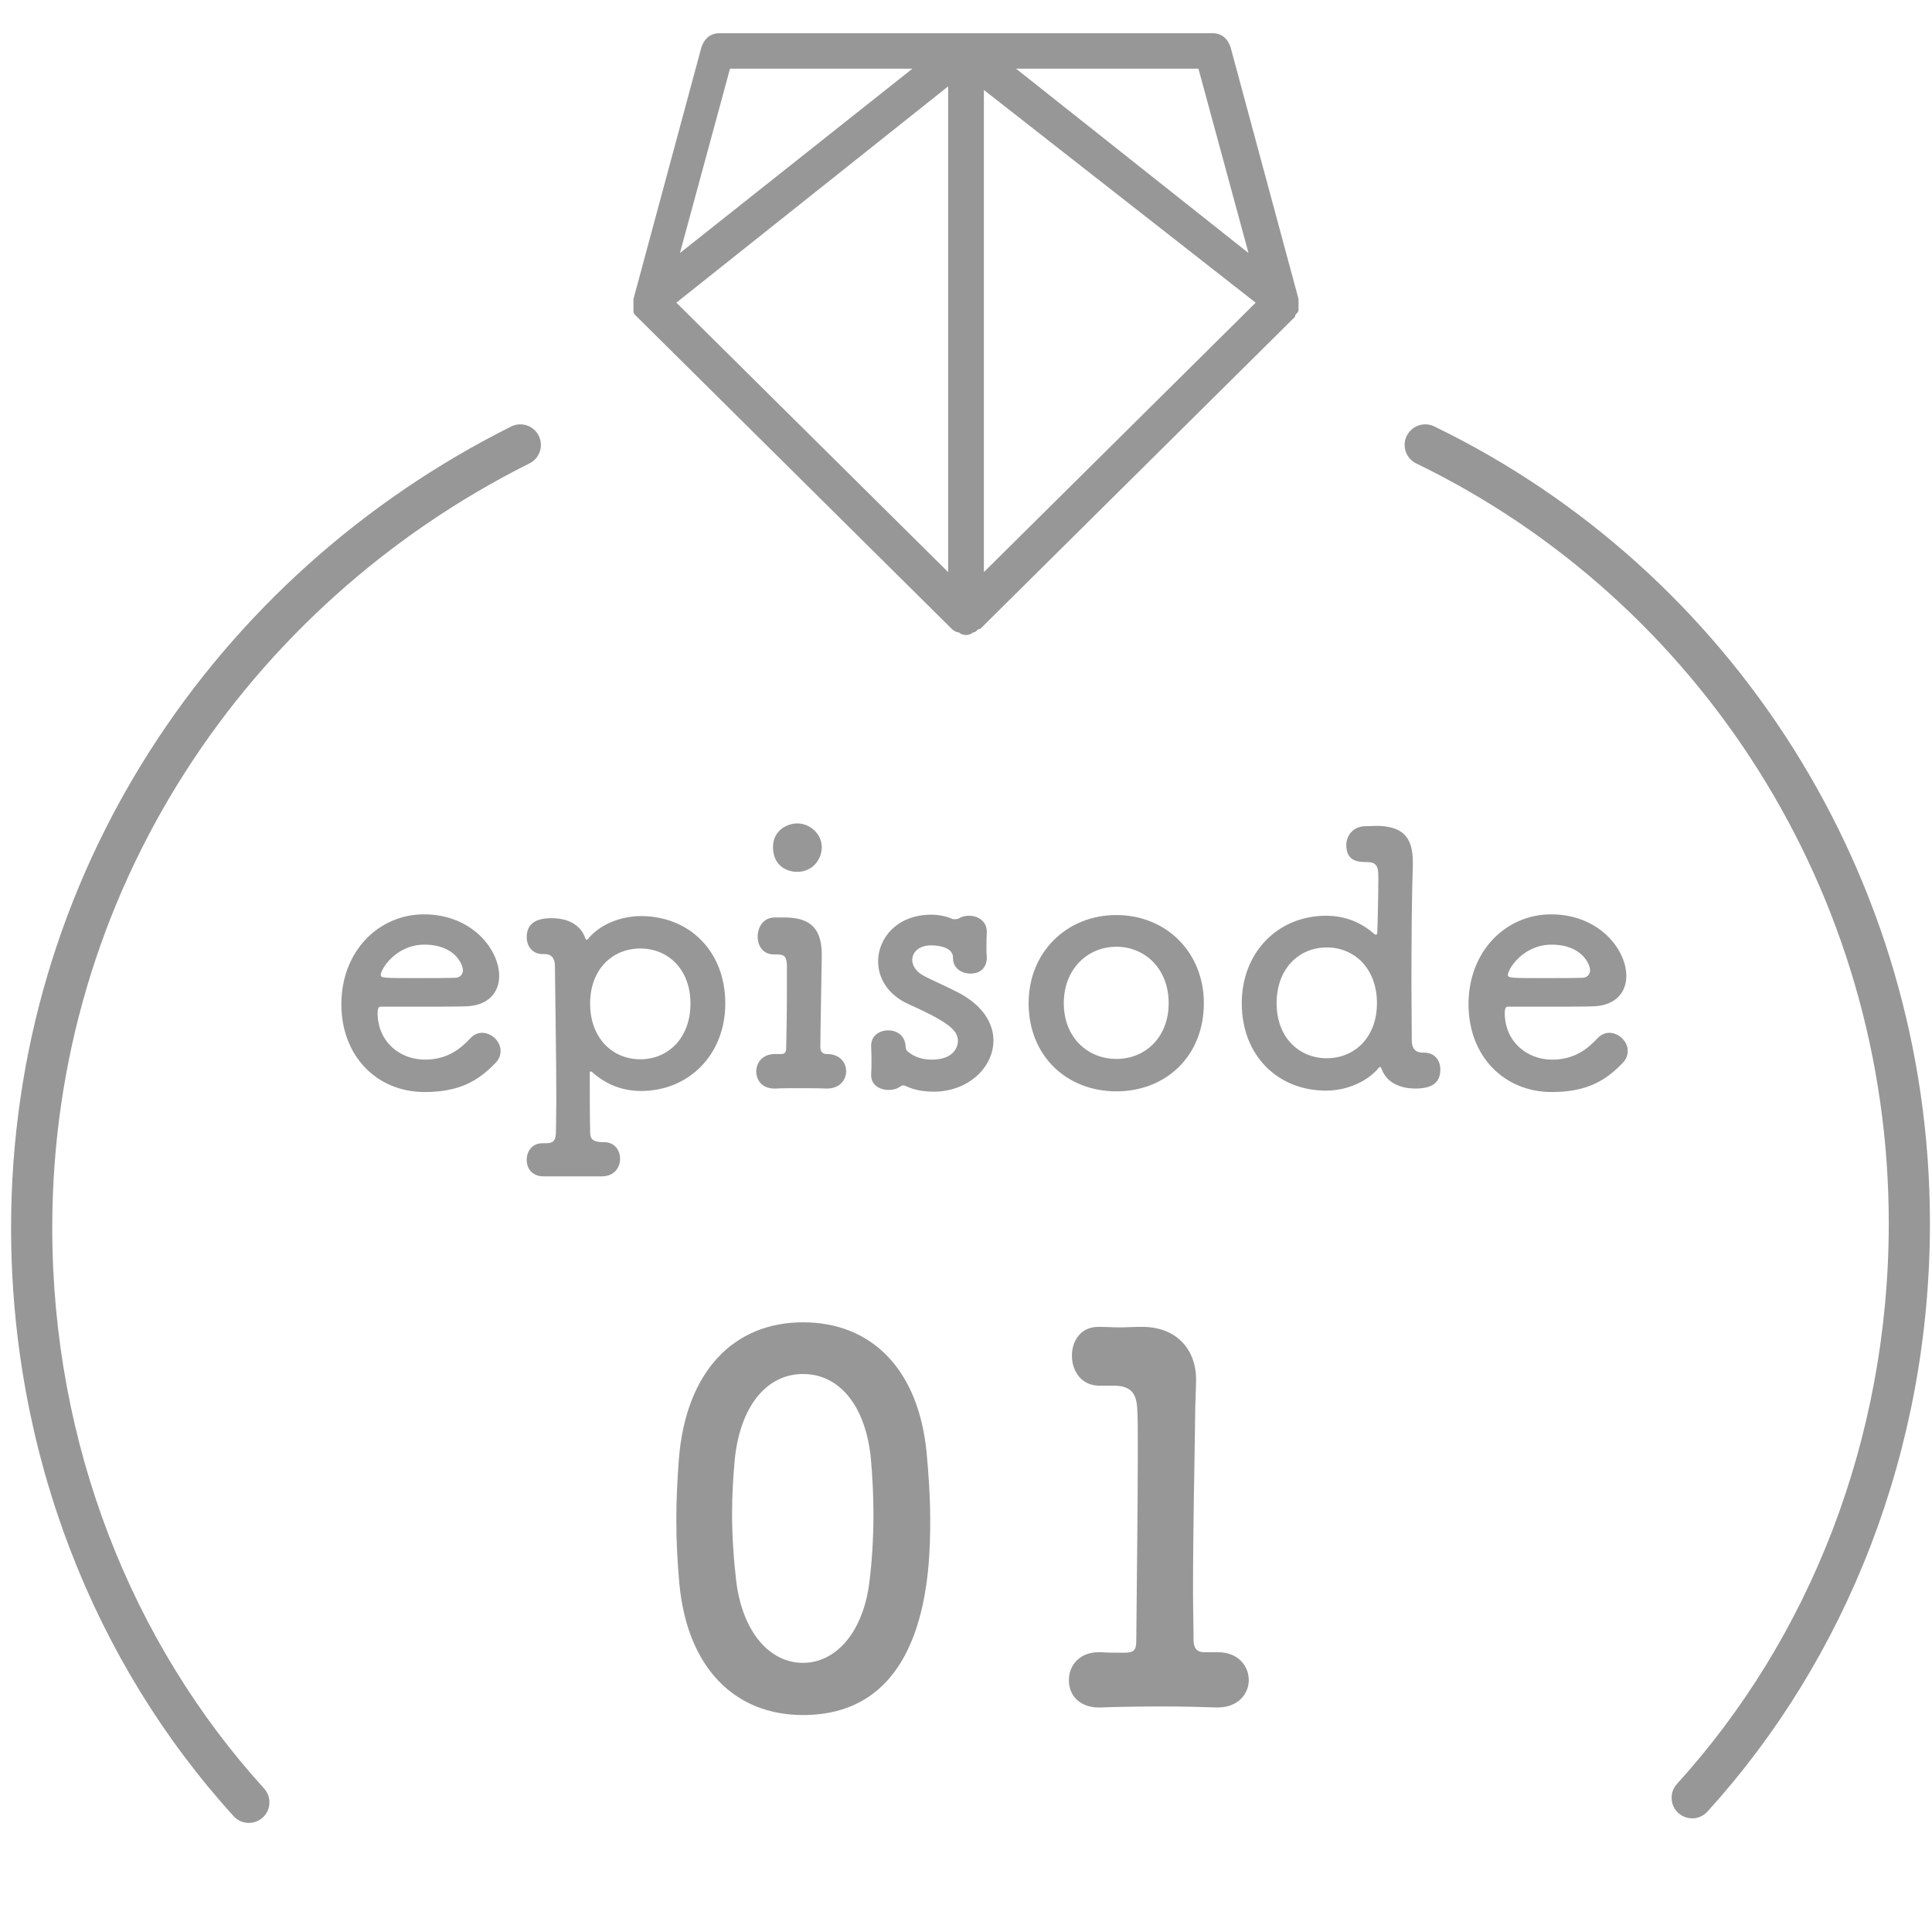
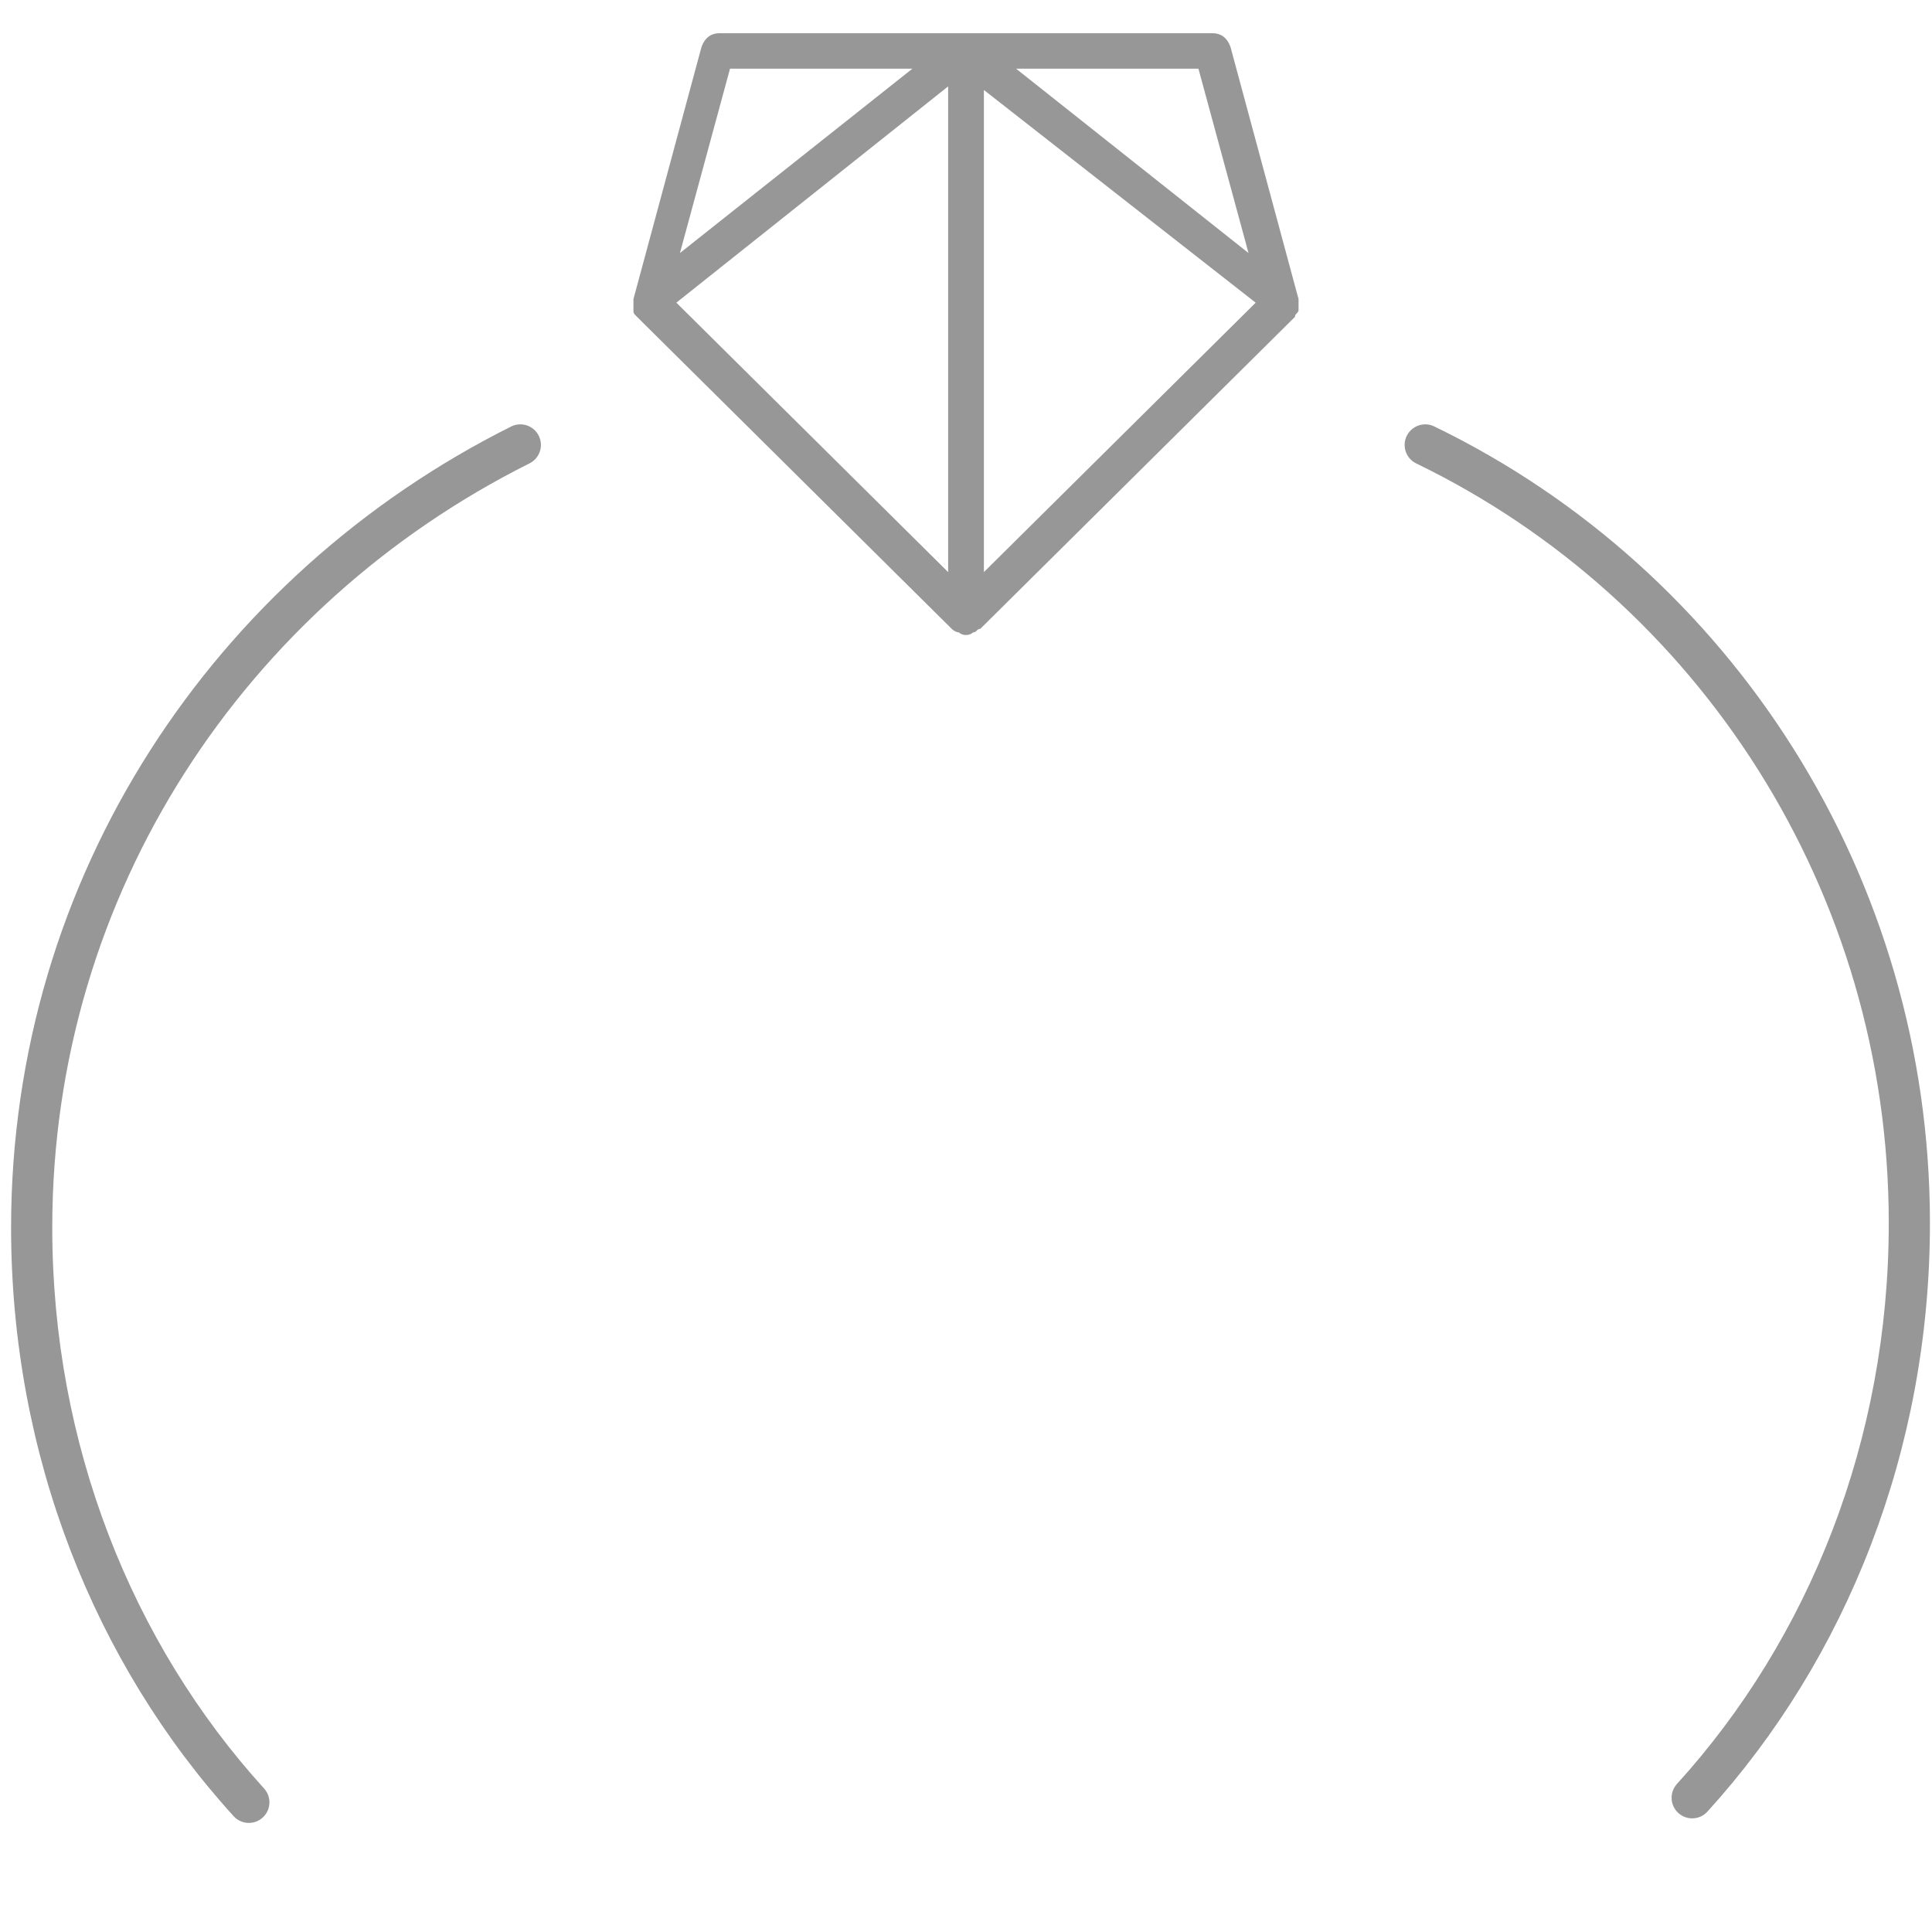
<svg xmlns="http://www.w3.org/2000/svg" fill="none" height="61" viewBox="0 0 61 61" width="61">
  <g fill="#979797">
-     <path d="m15.64 33.566c.121-.121.165-.253.165-.385 0-.308-.286-.572-.583-.572-.132 0-.264.055-.374.176-.319.341-.737.671-1.43.671-.781 0-1.485-.55-1.496-1.463 0-.121.022-.209.088-.209 2.134 0 2.365 0 2.706-.011.704-.022 1.045-.44 1.045-.957 0-.836-.858-1.947-2.376-1.947-1.419 0-2.607 1.155-2.607 2.838 0 1.639 1.122 2.772 2.629 2.772 1.111 0 1.705-.363 2.233-.913zm-1.243-2.695c-.297.011-.792.011-1.243.011-1.023 0-1.133 0-1.133-.099 0-.187.484-.957 1.375-.957.99 0 1.221.649 1.221.803 0 .132-.088.231-.22.242zm4.631 6.27c.374-.011.55-.286.55-.55s-.165-.528-.495-.528c-.44 0-.451-.143-.451-.374-.011-.517-.011-1.111-.011-1.804 0-.044.011-.055.022-.055s.033 0 .055.022c.407.363.924.594 1.54.594 1.518 0 2.662-1.155 2.662-2.761 0-1.661-1.144-2.761-2.662-2.761-.594 0-1.254.231-1.65.693-.022.033-.044.055-.066.055-.011 0-.033-.022-.044-.055-.132-.374-.484-.627-1.067-.627-.495 0-.781.176-.781.605 0 .264.165.528.506.528h.033.022c.22 0 .33.132.33.385.011 1.221.044 2.904.044 4.246 0 .319-.011.627-.011.902 0 .308-.033.44-.319.44-.022 0-.044 0-.066 0-.011 0-.022 0-.044 0-.33 0-.495.264-.495.517 0 .451.374.539.539.528zm1.188-3.696c-.88 0-1.584-.671-1.584-1.76 0-1.078.704-1.738 1.584-1.738s1.584.66 1.584 1.738c0 1.089-.704 1.76-1.584 1.76zm4.96-5.918c.473 0 .77-.385.77-.781 0-.418-.374-.748-.77-.748-.308 0-.77.209-.77.748 0 .506.341.781.77.781zm-.715 1.441c-.363 0-.539.308-.539.605 0 .286.165.561.506.561h.033.077c.275 0 .308.121.308.429v.55c0 .759-.011 1.43-.022 1.936 0 .198-.044.231-.187.231-.044 0-.088 0-.132 0-.011 0-.033 0-.044 0-.385 0-.583.275-.583.55 0 .242.154.561.627.539.132-.011.363-.011.627-.011.341 0 .726 0 .957.011h.022c.407 0 .605-.275.605-.55 0-.286-.22-.55-.627-.539-.154-.011-.187-.121-.187-.209 0-.55.022-1.364.044-2.882 0-.011 0-.022 0-.044 0-.792-.33-1.166-1.133-1.177zm6.696.451c0-.341-.286-.506-.561-.506-.11 0-.22.022-.308.077-.033.022-.088.033-.143.033-.022 0-.055 0-.077-.011-.209-.088-.429-.132-.671-.132-1.056 0-1.672.726-1.672 1.474 0 .528.308 1.067.99 1.364 1.331.594 1.529.847 1.529 1.155 0 .121-.077.583-.825.583-.319 0-.561-.099-.726-.231-.066-.044-.099-.099-.099-.176-.011-.341-.264-.517-.55-.517-.275 0-.539.165-.539.484v.033c.011.187.011.33.011.484 0 .11 0 .231-.011.385v.033c0 .308.275.462.55.462.132 0 .275-.033.374-.11.033-.022.055-.033.088-.033s.055.011.088.022c.253.121.539.176.891.176 1.1-.011 1.87-.781 1.87-1.617 0-.528-.319-1.089-1.078-1.496-.33-.176-.814-.385-1.111-.539-.253-.132-.374-.33-.374-.506 0-.242.209-.462.594-.462.044 0 .693 0 .693.385v.022c0 .319.275.484.55.484.506 0 .517-.44.517-.495-.011-.11-.011-.22-.011-.319 0-.154 0-.308.011-.495zm4.092 5.038c1.573 0 2.761-1.122 2.761-2.783 0-1.606-1.188-2.783-2.761-2.783s-2.772 1.177-2.772 2.783c0 1.661 1.199 2.783 2.772 2.783zm0-1.023c-.913 0-1.661-.682-1.661-1.76 0-1.089.759-1.782 1.661-1.782s1.65.693 1.65 1.782c0 1.078-.737 1.76-1.65 1.76zm7.863-7.348c-.396 0-.605.308-.605.594 0 .517.374.539.66.539.352 0 .352.209.352.561 0 .682-.033 1.672-.033 1.672 0 .044-.022.055-.055.055-.011 0-.022 0-.033-.011-.407-.363-.913-.583-1.529-.583-1.518 0-2.662 1.155-2.662 2.761 0 1.661 1.144 2.761 2.662 2.761.594 0 1.254-.242 1.65-.704.022-.022.033-.044.055-.044.011 0 .033.022.044.055.22.605.891.627 1.067.627.605 0 .792-.242.792-.605 0-.264-.165-.528-.506-.528-.011 0-.022 0-.033 0s-.022 0-.022 0c-.22 0-.341-.132-.341-.385 0-.495-.011-1.122-.011-1.782 0-1.32.011-2.794.044-3.751 0-.033 0-.066 0-.088 0-.759-.275-1.133-1.111-1.155-.11 0-.242.011-.374.011zm-1.221 7.326c-.88 0-1.584-.66-1.584-1.738 0-1.089.704-1.76 1.584-1.76s1.584.671 1.584 1.76c0 1.078-.704 1.738-1.584 1.738zm9.337.154c.121-.121.165-.253.165-.385 0-.308-.286-.572-.583-.572-.132 0-.264.055-.374.176-.319.341-.737.671-1.43.671-.781 0-1.485-.55-1.496-1.463 0-.121.022-.209.088-.209 2.134 0 2.365 0 2.706-.011.704-.022 1.045-.44 1.045-.957 0-.836-.858-1.947-2.376-1.947-1.419 0-2.607 1.155-2.607 2.838 0 1.639 1.122 2.772 2.629 2.772 1.111 0 1.705-.363 2.233-.913zm-1.243-2.695c-.297.011-.792.011-1.243.011-1.023 0-1.133 0-1.133-.099 0-.187.484-.957 1.375-.957.99 0 1.221.649 1.221.803 0 .132-.088.231-.22.242z" />
-     <path d="m25.354 54.15c3.968 0 4.016-4.624 4.016-6.176 0-.688-.048-1.392-.112-2.096-.256-2.672-1.76-4.128-3.904-4.128-2.176 0-3.696 1.536-3.92 4.32-.048.656-.08 1.28-.08 1.904 0 .672.032 1.344.096 2.032.256 2.688 1.776 4.144 3.904 4.144zm0-1.648c-1.056 0-1.92-.976-2.112-2.608-.08-.688-.128-1.408-.128-2.112 0-.544.032-1.104.08-1.648.16-1.728 1.008-2.752 2.16-2.752s1.984 1.008 2.144 2.688c.048.544.08 1.136.08 1.728 0 .784-.048 1.568-.144 2.272-.224 1.52-1.072 2.432-2.08 2.432zm12.666-.336c-.256 0-.336-.16-.336-.4 0-.496-.016-1.008-.016-1.504 0-2.048.048-4 .064-5.328 0-.592.032-1.056.032-1.344 0-.016 0-.016 0-.032 0-.976-.64-1.664-1.696-1.664-.048 0-.096 0-.144 0-.144 0-.352.016-.56.016-.224 0-.432-.016-.624-.016-.016 0-.032 0-.064 0-.56 0-.832.448-.832.912 0 .432.256.992.976.944h.384c.528.016.688.272.704.768.016.208.016.704.016 1.376 0 1.584-.032 4.112-.048 5.904 0 .288-.064.384-.368.384-.24 0-.56 0-.736-.016-.032 0-.048 0-.08 0-.624 0-.944.432-.944.88 0 .56.432.896 1.024.864.4-.016 1.168-.032 1.92-.032.64 0 1.264.016 1.696.032h.064c.64 0 .976-.432.976-.864s-.32-.88-.976-.88c-.016 0-.048 0-.064 0z" />
    <path d="m41 9.444-2.145-7.947c-.113-.336-.339-.448-.565-.448h-7.79-7.79c-.226 0-.452.112-.565.448l-2.145 7.947v.224.112c0 .112 0 .112.113.224l9.935 9.85s.113.112.226.112c.113.112.339.112.452 0 .113 0 .113-.112.226-.112l9.935-9.85c0-.112.113-.112.113-.224 0 0 0 0 0-.112 0-.112 0-.224 0-.224zm-3.161-7.275 1.581 5.82-7.339-5.82zm-7.903 15.894-8.581-8.507 8.581-6.828zm-6.887-15.894h5.758l-7.339 5.82zm8.016 15.894v-15.222l8.581 6.716z" />
    <g clip-rule="evenodd" fill-rule="evenodd">
      <path d="m17.01 13.758c.161.321.03.712-.291.872-8.936 4.468-15.069 13.537-15.069 24.133 0 6.841 2.513 13.113 6.688 17.706.241.266.222.677-.044.918-.266.241-.677.222-.918-.044-4.396-4.836-7.026-11.421-7.026-18.58 0-11.118 6.438-20.621 15.788-25.296.321-.161.712-.03.872.291z" />
      <path d="m44.415 13.765c.157-.323.545-.458.868-.302 9.365 4.536 15.652 14.19 15.652 25.156 0 7.159-2.63 13.745-7.026 18.58-.241.266-.652.285-.918.044-.266-.241-.285-.652-.044-.918 4.175-4.593 6.688-10.865 6.688-17.706 0-10.463-5.998-19.665-14.919-23.986-.323-.157-.458-.545-.302-.868z" />
    </g>
  </g>
</svg>